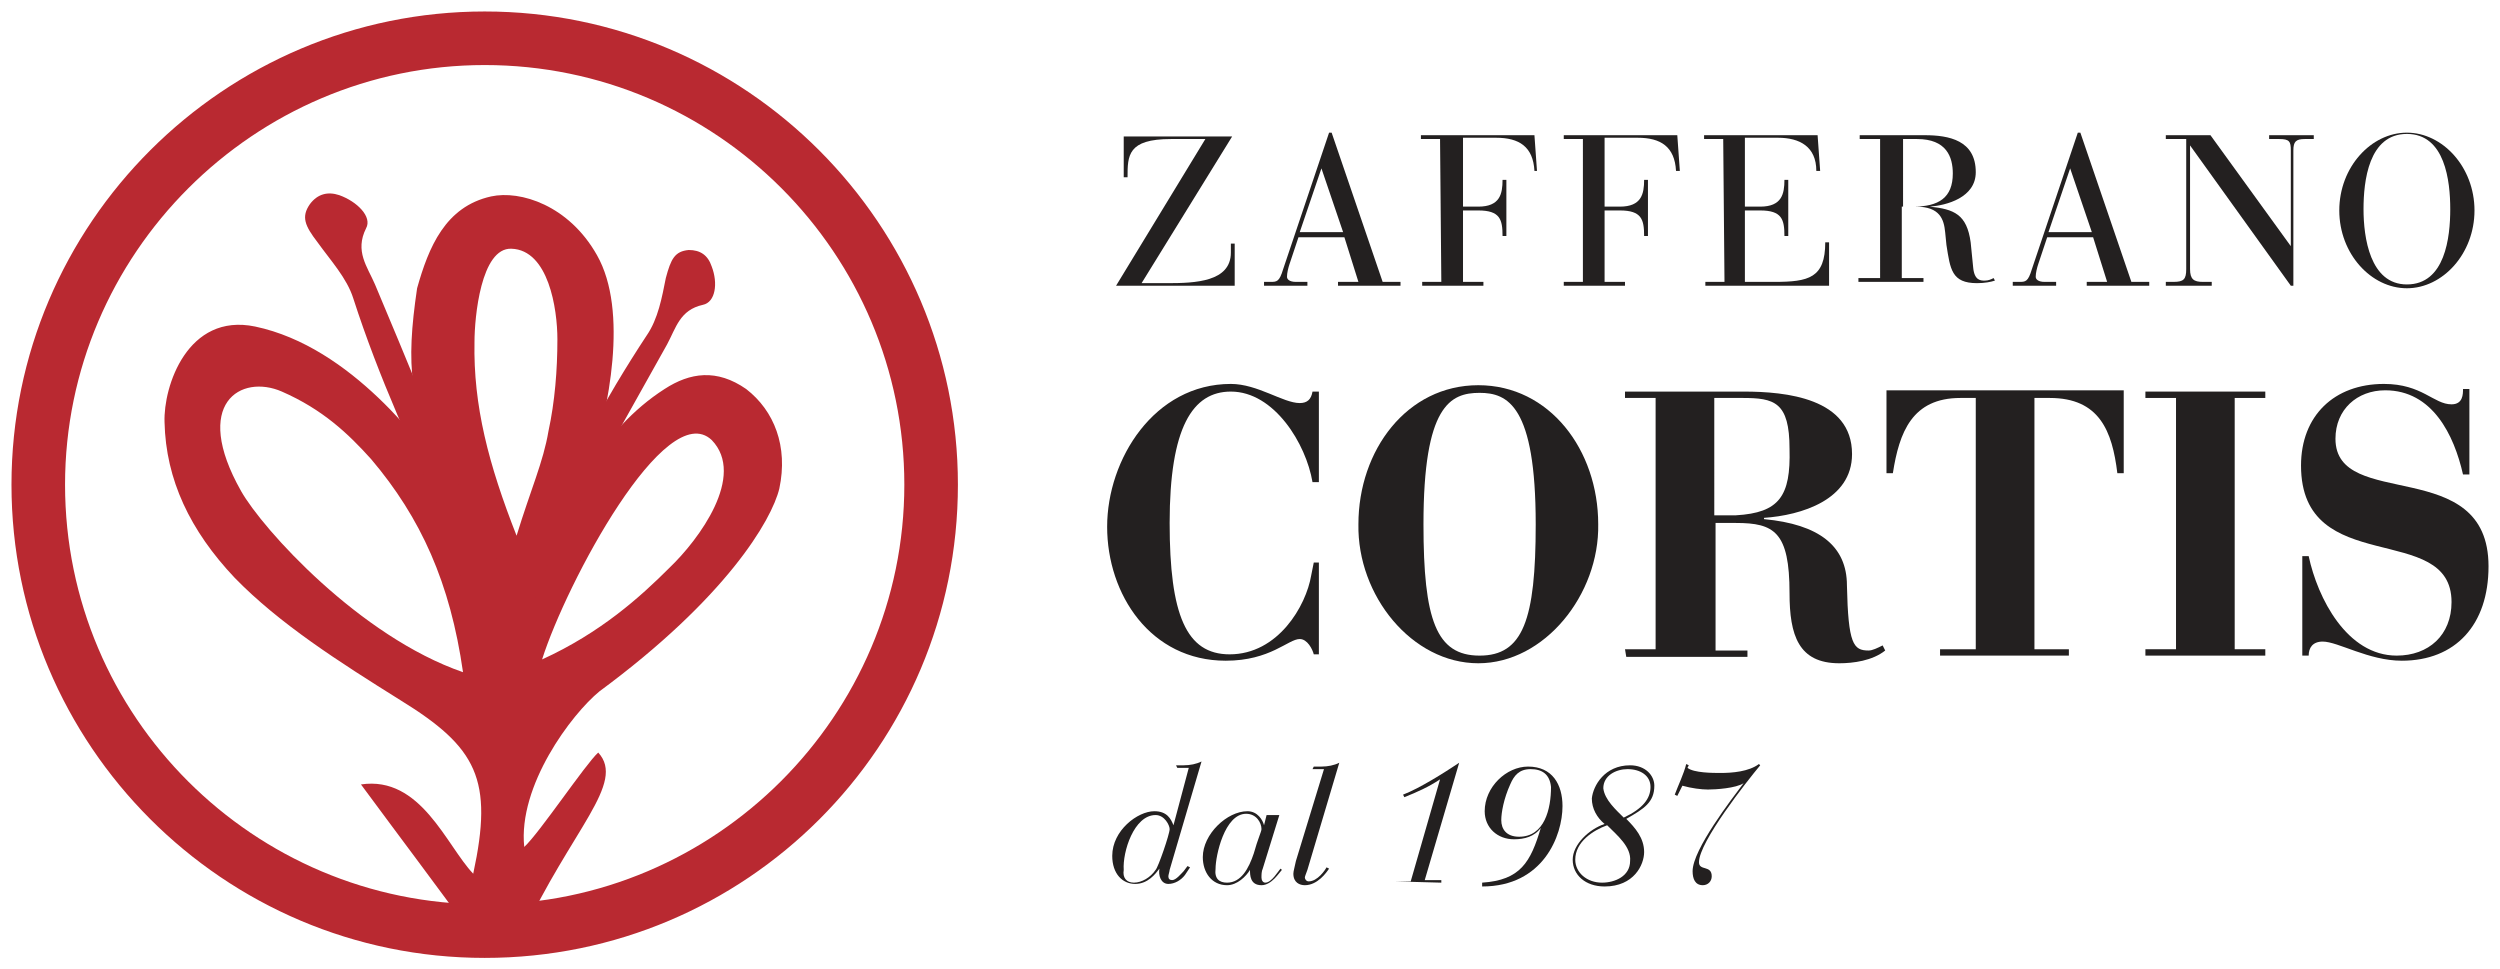
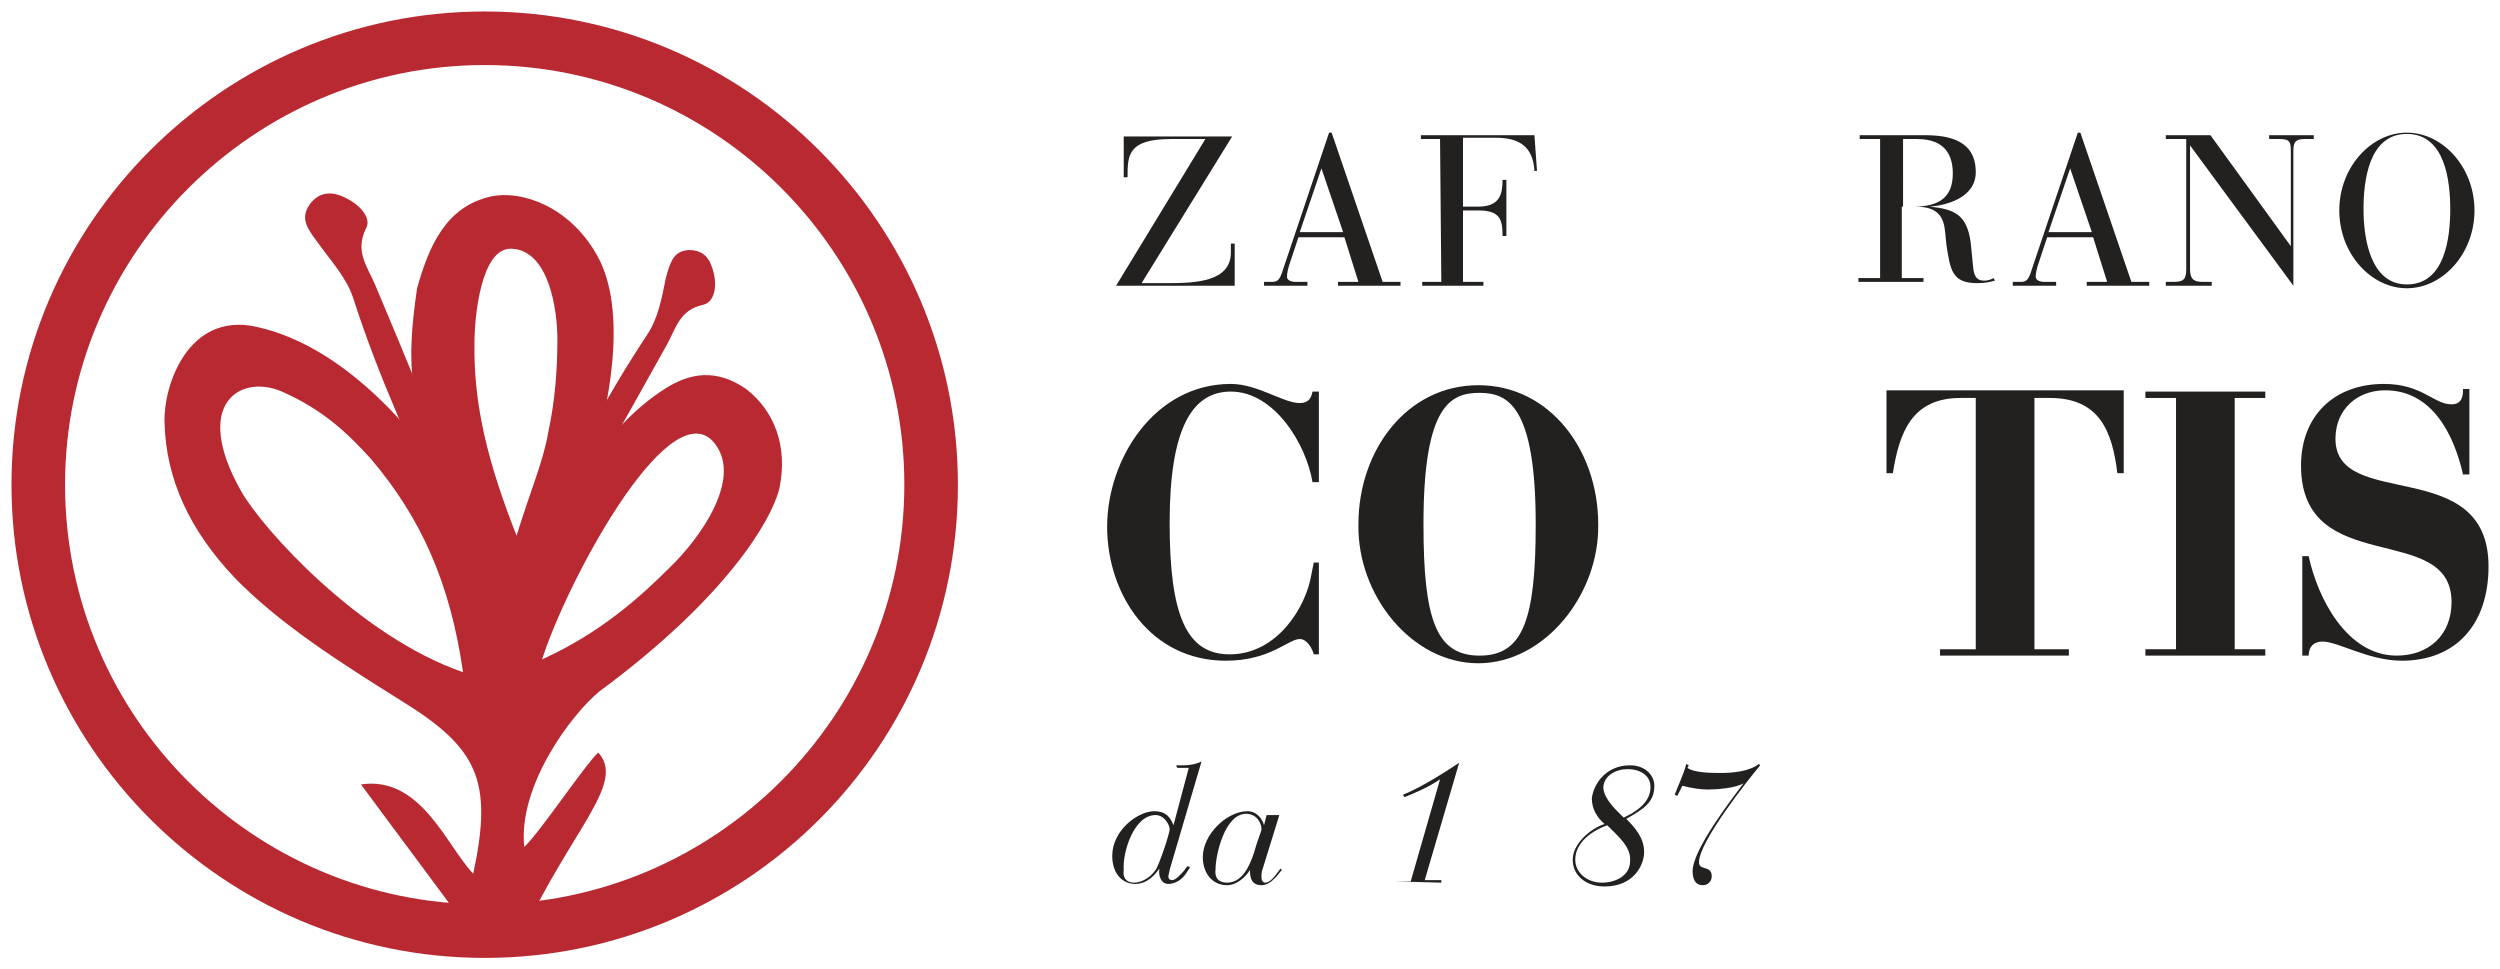
<svg xmlns="http://www.w3.org/2000/svg" version="1.1" id="Capa_1" x="0px" y="0px" viewBox="0 0 196 76" style="enable-background:new 0 0 196 76;" xml:space="preserve">
  <style type="text/css">
	.st0{fill:#232020;}
	.st1{fill-rule:evenodd;clip-rule:evenodd;fill:#B92931;}
	.st2{fill:#B92931;}
</style>
  <g>
    <g>
      <g>
        <path class="st0" d="M94.5,10.9h-2.7c-3.4,0-3.4,1.3-3.4,3h-0.3v-3.2h8.5l-7.1,11.5h2c2.2,0,5-0.1,5-2.4v-0.7h0.3v3.3h-9.3     L94.5,10.9z" />
        <path class="st0" d="M105.4,18.6h-3.6l-0.7,2.1c-0.1,0.3-0.2,0.7-0.2,1c0,0.2,0.2,0.4,0.7,0.4h0.9v0.3h-3.4v-0.3h0.5     c0.5,0,0.7,0,1-1l3.6-10.7h0.2l4,11.7h1.4v0.3h-4.9v-0.3h1.6L105.4,18.6z M103.6,13.2L103.6,13.2l-1.7,5h3.4L103.6,13.2z" />
        <path class="st0" d="M112.9,10.9h-1.5v-0.3h8.9l0.2,2.8h-0.2c-0.1-1.9-1.2-2.6-3-2.6h-2.6v5.4h1.2c1.7,0,1.9-1,1.9-2.1h0.3v4.4     h-0.3c0-1.3-0.2-2-1.9-2h-1.2v5.6h1.6v0.3h-4.8v-0.3h1.5L112.9,10.9L112.9,10.9z" />
-         <path class="st0" d="M124.1,10.9h-1.5v-0.3h8.9l0.2,2.8h-0.3c-0.1-1.9-1.2-2.6-3-2.6h-2.6v5.4h1.2c1.7,0,1.9-1,1.9-2.1h0.3v4.4     h-0.3c0-1.3-0.2-2-1.9-2h-1.2v5.6h1.6v0.3h-4.8v-0.3h1.5L124.1,10.9L124.1,10.9z" />
-         <path class="st0" d="M135.1,10.9h-1.5v-0.3h8.9l0.2,2.8h-0.3c0-1.9-1.3-2.6-3-2.6h-2.6v5.4h1.2c1.7,0,1.9-1,1.9-2.1h0.3v4.4h-0.3     c0-1.3-0.2-2-1.9-2h-1.2v5.6h2.3c2.7,0,4-0.3,4-3.1h0.3v3.4h-9.7v-0.3h1.5L135.1,10.9L135.1,10.9z" />
        <path class="st0" d="M147.5,10.9h-1.7v-0.3h5.1c1.9,0,4,0.4,4,2.9c0,2-2.3,2.6-3.6,2.7l0,0c1.9,0.2,2.9,0.6,3.2,2.8l0.2,2     c0.1,1,0.6,1,0.9,1c0.3,0,0.5-0.1,0.7-0.2l0.1,0.2c-0.3,0.1-0.8,0.2-1.4,0.2c-2,0-2.1-1.1-2.4-3l-0.1-1c-0.1-1-0.4-2-2.3-2h-1.1     v5.6h1.7v0.3h-5.1v-0.3h1.7V10.9H147.5z M149.2,16.2h0.8c2,0,3.1-0.7,3.1-2.6c0-1.3-0.5-2.7-2.8-2.7h-1.1V16.2z" />
        <path class="st0" d="M164.1,18.6h-3.6l-0.7,2.1c-0.1,0.3-0.2,0.7-0.2,1c0,0.2,0.2,0.4,0.7,0.4h0.9v0.3h-3.4v-0.3h0.5     c0.5,0,0.7,0,1-1l3.6-10.7h0.2l4,11.7h1.4v0.3h-4.9v-0.3h1.6L164.1,18.6z M162.3,13.2L162.3,13.2l-1.7,5h3.4L162.3,13.2z" />
-         <path class="st0" d="M171.7,11.4L171.7,11.4v9.7c0,0.8,0.3,1,1,1h0.7v0.3h-3.6v-0.3h0.6c0.8,0,1-0.2,1-1V10.9h-1.6v-0.3h3.5     l6.3,8.7l0,0v-7.5c0-0.7-0.1-0.9-0.9-0.9h-0.8v-0.3h3.5v0.3h-0.7c-0.7,0-0.9,0.2-0.9,0.9v10.6h-0.2L171.7,11.4z" />
+         <path class="st0" d="M171.7,11.4L171.7,11.4v9.7c0,0.8,0.3,1,1,1h0.7v0.3h-3.6v-0.3h0.6c0.8,0,1-0.2,1-1V10.9h-1.6v-0.3h3.5     l6.3,8.7l0,0v-7.5c0-0.7-0.1-0.9-0.9-0.9h-0.8v-0.3h3.5v0.3h-0.7c-0.7,0-0.9,0.2-0.9,0.9v10.6L171.7,11.4z" />
        <path class="st0" d="M188.7,10.4c2.8,0,5.3,2.7,5.3,6.1s-2.5,6.1-5.3,6.1s-5.3-2.7-5.3-6.1S185.9,10.4,188.7,10.4z M188.7,22.3     c3,0,3.4-3.7,3.4-5.9s-0.4-5.9-3.4-5.9s-3.4,3.7-3.4,5.9S185.8,22.3,188.7,22.3z" />
      </g>
    </g>
    <g>
      <path class="st0" d="M103.4,37.8h-0.5c-0.5-3-3-7.1-6.4-7.1c-3,0-4.8,2.8-4.8,10.3c0,7.2,1.3,10.3,4.7,10.3c3.8,0,6-3.8,6.4-6.2    l0.2-1h0.4v7.2H103c-0.1-0.4-0.5-1.2-1.1-1.2c-0.9,0-2.3,1.7-5.8,1.7c-5.9,0-9.3-5.2-9.3-10.5s3.7-11.2,9.7-11.2    c2.1,0,4.1,1.5,5.4,1.5c0.6,0,0.9-0.3,1-0.9h0.5L103.4,37.8L103.4,37.8z" />
      <path class="st0" d="M115.9,30.2c5.6,0,9.4,5.1,9.4,10.9c0.1,5.5-4.2,10.9-9.4,10.9s-9.5-5.3-9.4-10.9    C106.5,35.3,110.3,30.2,115.9,30.2z M120.4,41.1c0-9.3-2.2-10.3-4.4-10.3c-2.3,0-4.4,1-4.4,10.3c0,7.5,1,10.3,4.4,10.3    S120.4,48.6,120.4,41.1z" />
-       <path class="st0" d="M127.4,50.9h2.4V31.2h-2.4v-0.5h9.3c3.3,0,8.5,0.5,8.5,4.9c0,3.6-4,4.8-6.9,5v0.1c4.3,0.4,6.5,2.1,6.5,5.2    c0.1,4.6,0.5,5.1,1.7,5.1c0.3,0,0.7-0.2,1.1-0.4l0.2,0.4c-1,0.8-2.5,1-3.6,1c-3.2,0-3.9-2.2-3.9-5.5c0-4.8-1.2-5.5-4.2-5.5h-1.6    v10h2.5v0.5h-9.5L127.4,50.9L127.4,50.9z M134.4,40.4h1.7c3.4-0.2,4.3-1.5,4.2-5.2c0-3.7-1.2-4-3.7-4h-2.2V40.4z" />
      <path class="st0" d="M152.2,50.9h2.7V31.2h-1.2c-3.8,0-4.8,2.7-5.3,5.9h-0.5v-6.5h18.6v6.5H166c-0.4-3.3-1.4-5.9-5.3-5.9h-1.2    v19.7h2.7v0.5h-10.1v-0.5H152.2z" />
      <path class="st0" d="M168.2,50.9h2.4V31.2h-2.4v-0.5h9.4v0.5h-2.4v19.7h2.4v0.5h-9.4V50.9z" />
      <path class="st0" d="M180.5,43.6h0.5c0.7,3.3,3,7.8,6.9,7.8c2.5,0,4.3-1.6,4.3-4.2c0-6.4-11.8-1.8-11.8-10.7    c0-3.9,2.6-6.4,6.5-6.4c3,0,3.9,1.6,5.3,1.6c0.9,0,0.9-0.8,0.9-1.2h0.5v6.7h-0.5c-0.7-3.1-2.4-6.6-6.1-6.6c-2.2,0-3.9,1.5-3.9,3.8    c0,5.7,12,1.2,12,10c0,4.6-2.6,7.4-6.8,7.4c-2.6,0-5-1.5-6.2-1.5c-0.8,0-1.1,0.5-1.1,1.1h-0.5L180.5,43.6L180.5,43.6z" />
    </g>
    <g>
      <g>
        <g>
          <g>
            <g>
              <g>
                <path class="st1" d="M37.1,73.4c-2.9-4-5.7-7.7-8.8-11.9c4.7-0.7,6.7,4.8,8.8,7c1.6-7.4,0.3-9.9-5.7-13.6         c-4.8-3-9.5-6-13-9.6c-3.5-3.7-5.4-7.7-5.5-12.2c-0.1-2.8,1.8-8.6,7.1-7.5c7.6,1.6,13.2,9.4,14.8,11.6         c-2.7-5.5-3-8.5-2.1-14.6c0.9-3.2,2.2-6.4,5.8-7.2c2.3-0.5,6.1,0.7,8.3,4.6c2.5,4.4,0.9,12.1-0.5,16.5c1.4-2.2,3.3-4.4,5.8-6         c2-1.3,4.1-1.6,6.4,0c2.2,1.7,3.3,4.5,2.6,7.8c-0.6,2.5-4.2,8.6-14.1,15.9c-2.2,1.8-6.4,7.4-5.9,12.2         c1.2-1.1,4.8-6.5,5.8-7.4c2.2,2.4-2.1,6-6,14.4H37.1z M36.3,52.7c-1-7-3.3-12.1-7.2-16.7c-1.8-2-3.8-3.9-7-5.3         c-3.2-1.4-7.1,0.9-3.2,7.8C20.6,41.5,28.2,49.9,36.3,52.7z M40.5,42c1.1-3.6,2.1-5.8,2.5-8.2c0.5-2.3,0.7-4.8,0.7-7.2         s-0.7-7-3.6-7.1c-2.4-0.1-2.9,5.4-2.9,7.3C37.1,31.8,38.3,36.4,40.5,42z M55.8,34.5c-3.6-3.4-11.4,11.2-13.3,17.2         c4.6-2.1,7.7-4.9,10-7.2C54.8,42.3,58.5,37.3,55.8,34.5z" />
              </g>
            </g>
            <g>
              <path class="st1" d="M35.5,48c0.9-2.3,0.7-4.4-0.3-6.6c-2.8-5.9-5.5-11.8-7.5-18c-0.5-1.6-1.8-3-2.8-4.4c-1-1.3-1.3-2-0.6-3        c0.6-0.8,1.4-1,2.3-0.7c1.4,0.5,2.6,1.7,2.1,2.6c-0.9,1.8,0.1,3,0.7,4.4c2.5,5.9,4.9,11.9,7.4,17.8c0.9,2,2.2,3.8,3.3,5.6" />
            </g>
            <g>
              <path class="st1" d="M37.4,46c2.1-0.7,3.6-2,4.6-4c2.6-5.4,5.4-10.7,8.7-15.7c0.9-1.3,1.2-3,1.5-4.5c0.4-1.5,0.7-2.1,1.8-2.2        c0.9,0,1.5,0.4,1.8,1.3c0.5,1.3,0.3,2.8-0.7,3c-1.8,0.4-2.1,1.8-2.8,3.1c-2.9,5.2-5.8,10.3-8.6,15.5c-0.9,1.8-1.5,3.7-2.2,5.6        " />
            </g>
          </g>
        </g>
        <g>
          <g>
            <path class="st2" d="M38,75.1C17.5,75.1,0.9,58.4,0.9,38C0.9,17.5,17.6,0.9,38,0.9c20.5,0,37.1,16.7,37.1,37.1       C75.1,58.5,58.5,75.1,38,75.1z M38,5.1C19.9,5.1,5.1,19.9,5.1,38c0,18.2,14.8,32.9,32.9,32.9S70.9,56.1,70.9,38       C70.9,19.9,56.2,5.1,38,5.1z" />
          </g>
        </g>
      </g>
    </g>
    <g>
      <g>
        <path class="st0" d="M92.2,60h0.6c0.5,0,1-0.1,1.4-0.3l-2.5,8.5c0,0.1-0.1,0.4-0.1,0.5c0,0.2,0.1,0.3,0.3,0.3     c0.3,0,0.7-0.5,0.9-0.7l0.3-0.4l0.2,0.1l-0.4,0.6c-0.3,0.4-0.8,0.7-1.3,0.7c-0.6,0-0.8-0.7-0.7-1.2l0,0c-0.3,0.4-0.9,1.2-1.9,1.2     s-1.8-0.8-1.8-2.2c0-2,2-3.5,3.3-3.5c1,0,1.3,0.6,1.5,1.1l0,0l1.2-4.5h-0.9L92.2,60z M88.9,69.2c0.6,0,1.3-0.4,1.7-1     c0.2-0.2,1.1-2.8,1.1-3.2c0-0.3-0.4-1.1-1.1-1.1c-1.7,0-2.6,2.9-2.5,4.3C88,68.8,88.3,69.2,88.9,69.2z" />
        <path class="st0" d="M99,68.1c-0.1,0.2-0.1,0.5-0.1,0.7s0.1,0.4,0.3,0.4c0.5,0,1-0.9,1.2-1.1l0.1,0.1c-0.2,0.2-0.8,1.2-1.6,1.2     c-0.9,0-0.9-0.8-0.9-1.2l0,0c-0.3,0.5-1,1.2-1.8,1.2c-1.2,0-1.9-1-1.9-2.2c0-1.8,1.9-3.6,3.5-3.6c0.8,0,1.2,0.7,1.3,1.1l0,0     l0.2-0.8h1L99,68.1z M96.2,69.2c1.1,0,1.7-1.1,2.1-2.3c0.3-1.1,0.6-1.7,0.6-1.9c0-0.5-0.4-1.2-1.2-1.2c-1.7,0-2.4,3.3-2.4,4.3     C95.2,68.9,95.6,69.2,96.2,69.2z" />
-         <path class="st0" d="M103.8,60.3h-0.9l0.1-0.2h0.6c0.5,0,1-0.1,1.4-0.3l-2.5,8.4c-0.1,0.3-0.2,0.5-0.2,0.6s0.1,0.3,0.3,0.3     c0.7,0,1.3-0.9,1.4-1.1l0.2,0.1c-0.2,0.3-0.9,1.3-1.9,1.3c-0.4,0-0.9-0.2-0.9-0.9c0-0.2,0.1-0.5,0.2-1L103.8,60.3z" />
        <path class="st0" d="M109.3,69.1h1.3l2.3-8c-0.9,0.6-1.8,1-2.8,1.4l-0.1-0.2c1.3-0.5,3.2-1.7,4.4-2.5l-2.7,9.2h1.3v0.2     L109.3,69.1L109.3,69.1z" />
-         <path class="st0" d="M116.2,69.2c3-0.2,3.8-1.6,4.6-4.3l0,0c-0.5,0.7-1.3,0.9-2.1,0.9c-1.3,0-2.3-0.9-2.3-2.2     c0-1.9,1.7-3.5,3.4-3.5c1.9,0,2.7,1.4,2.7,3.1c0,2.3-1.5,6.3-6.3,6.3L116.2,69.2z M120,60.3c-0.9,0-1.3,0.5-1.6,1.2     c-0.5,1.1-0.7,2.2-0.7,2.8c0,0.7,0.4,1.3,1.4,1.3c2,0,2.5-2.2,2.5-3.9C121.5,60.7,120.9,60.3,120,60.3z" />
        <path class="st0" d="M127.8,60c1.2,0,1.9,0.8,1.9,1.6c0,1.3-0.8,1.8-2.2,2.6c0.7,0.7,1.4,1.5,1.4,2.6c0,1-0.8,2.7-3.1,2.7     c-1.5,0-2.5-0.9-2.5-2.1s1.3-2.4,2.5-2.8c-0.6-0.5-1-1.2-1-2C124.9,61.6,125.8,60,127.8,60z M126,64.7c-1.1,0.4-2.5,1.3-2.5,2.7     c0,1,0.9,1.8,2.1,1.8c1,0,2.2-0.5,2.2-1.7C127.9,66.4,126.8,65.5,126,64.7z M127.3,64.1c1.5-0.7,2.1-1.5,2.1-2.4     s-0.8-1.4-1.8-1.4c-0.9,0-1.9,0.5-1.9,1.5C125.8,62.7,126.7,63.5,127.3,64.1z" />
        <path class="st0" d="M131.3,62.3c0.3-0.8,0.7-1.6,0.9-2.4l0.2,0.1l-0.1,0.2c0.5,0.4,2,0.4,2.6,0.4c0.9,0,2.2-0.1,3-0.7L138,60     c-1,1.2-4.8,6-4.8,7.6c0,0.7,1,0.2,1,1.1c0,0.4-0.3,0.7-0.7,0.7c-0.6,0-0.8-0.5-0.8-1.1c0-1.7,3.1-5.7,4-6.9l0,0     c-0.6,0.4-2.2,0.5-2.8,0.5c-0.5,0-1.3-0.1-2-0.3l-0.4,0.8L131.3,62.3z" />
      </g>
    </g>
  </g>
</svg>